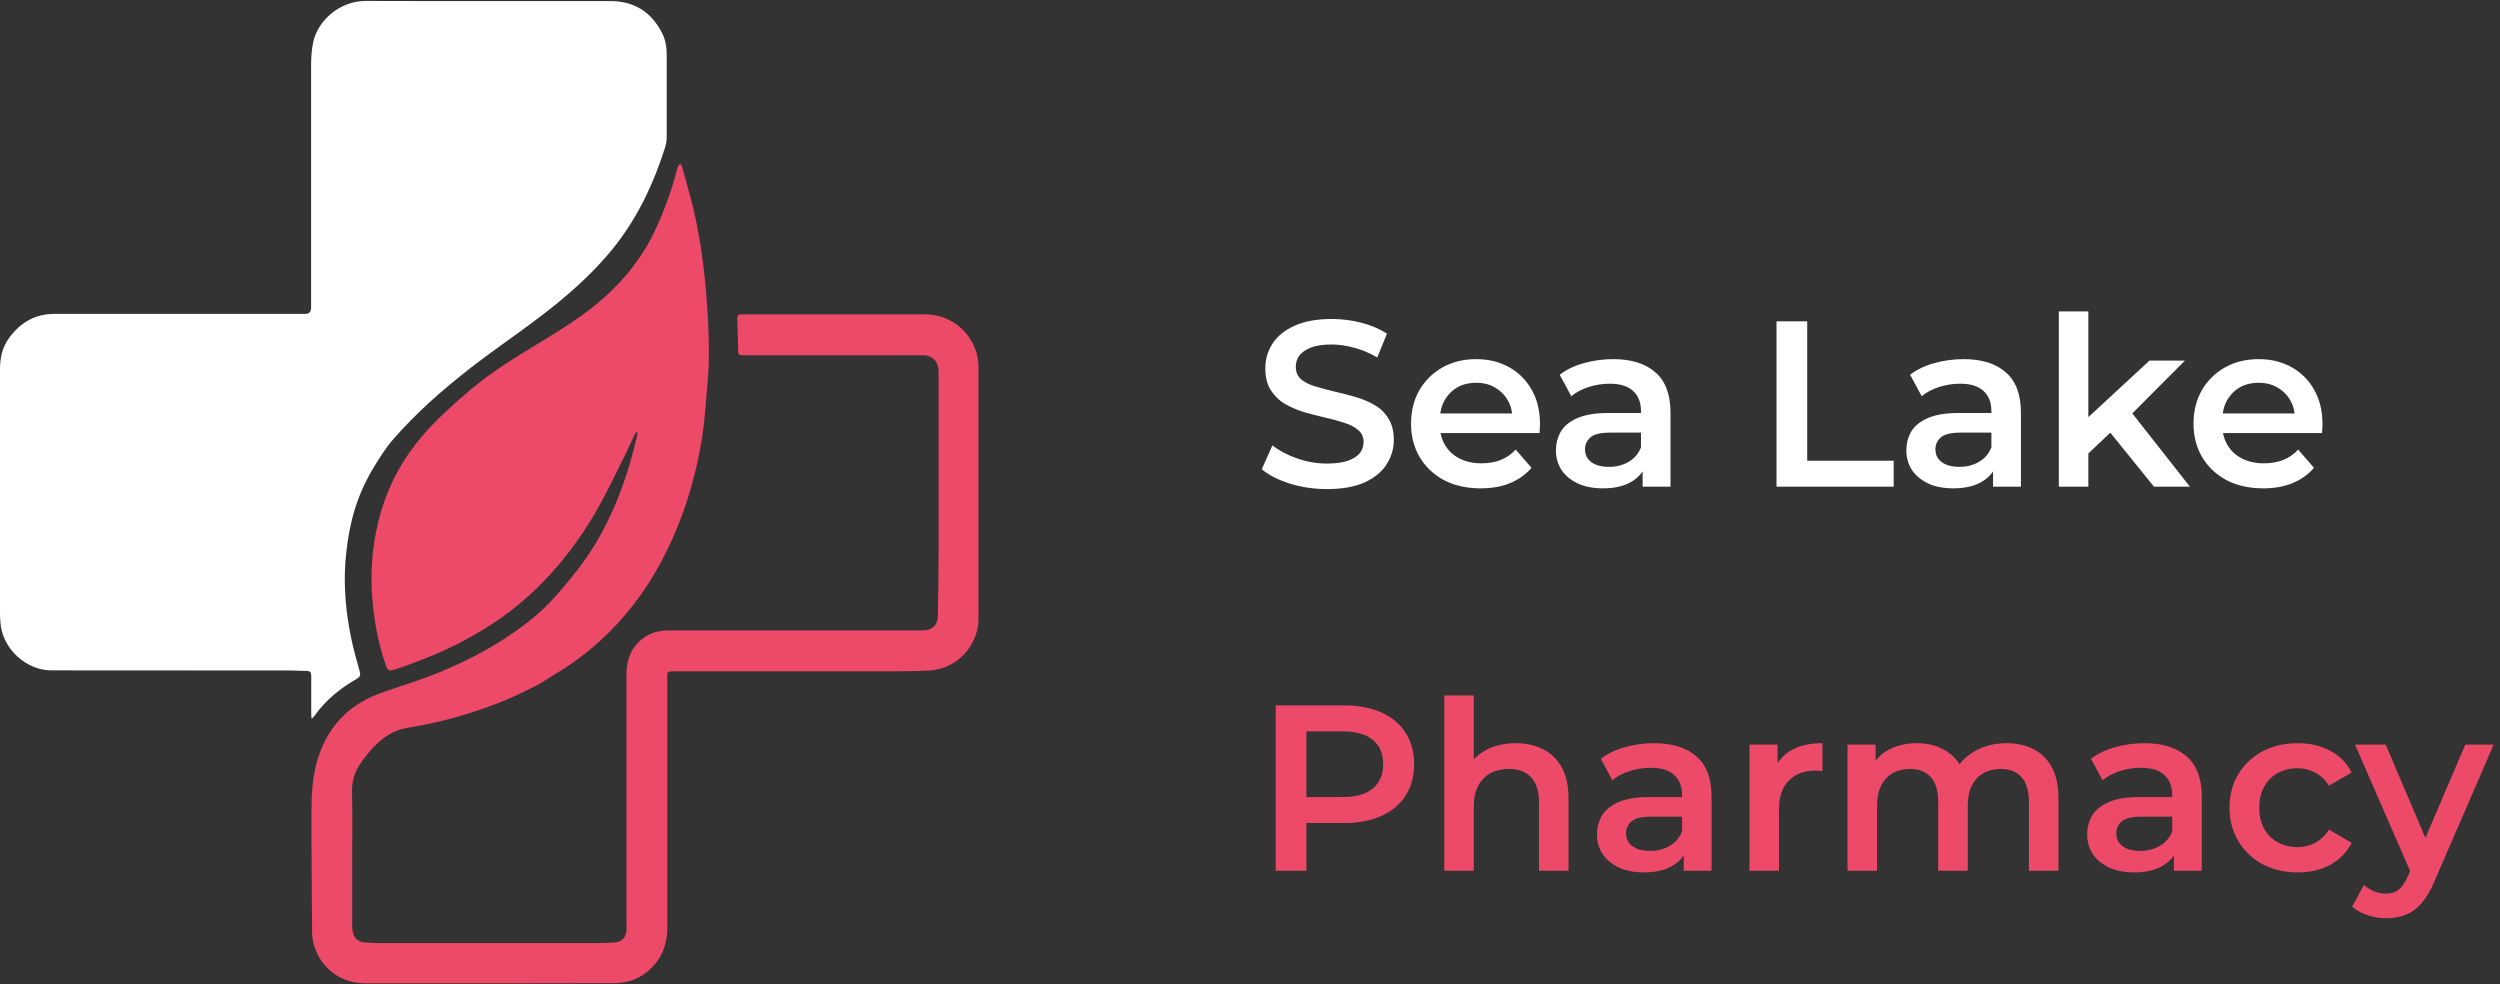
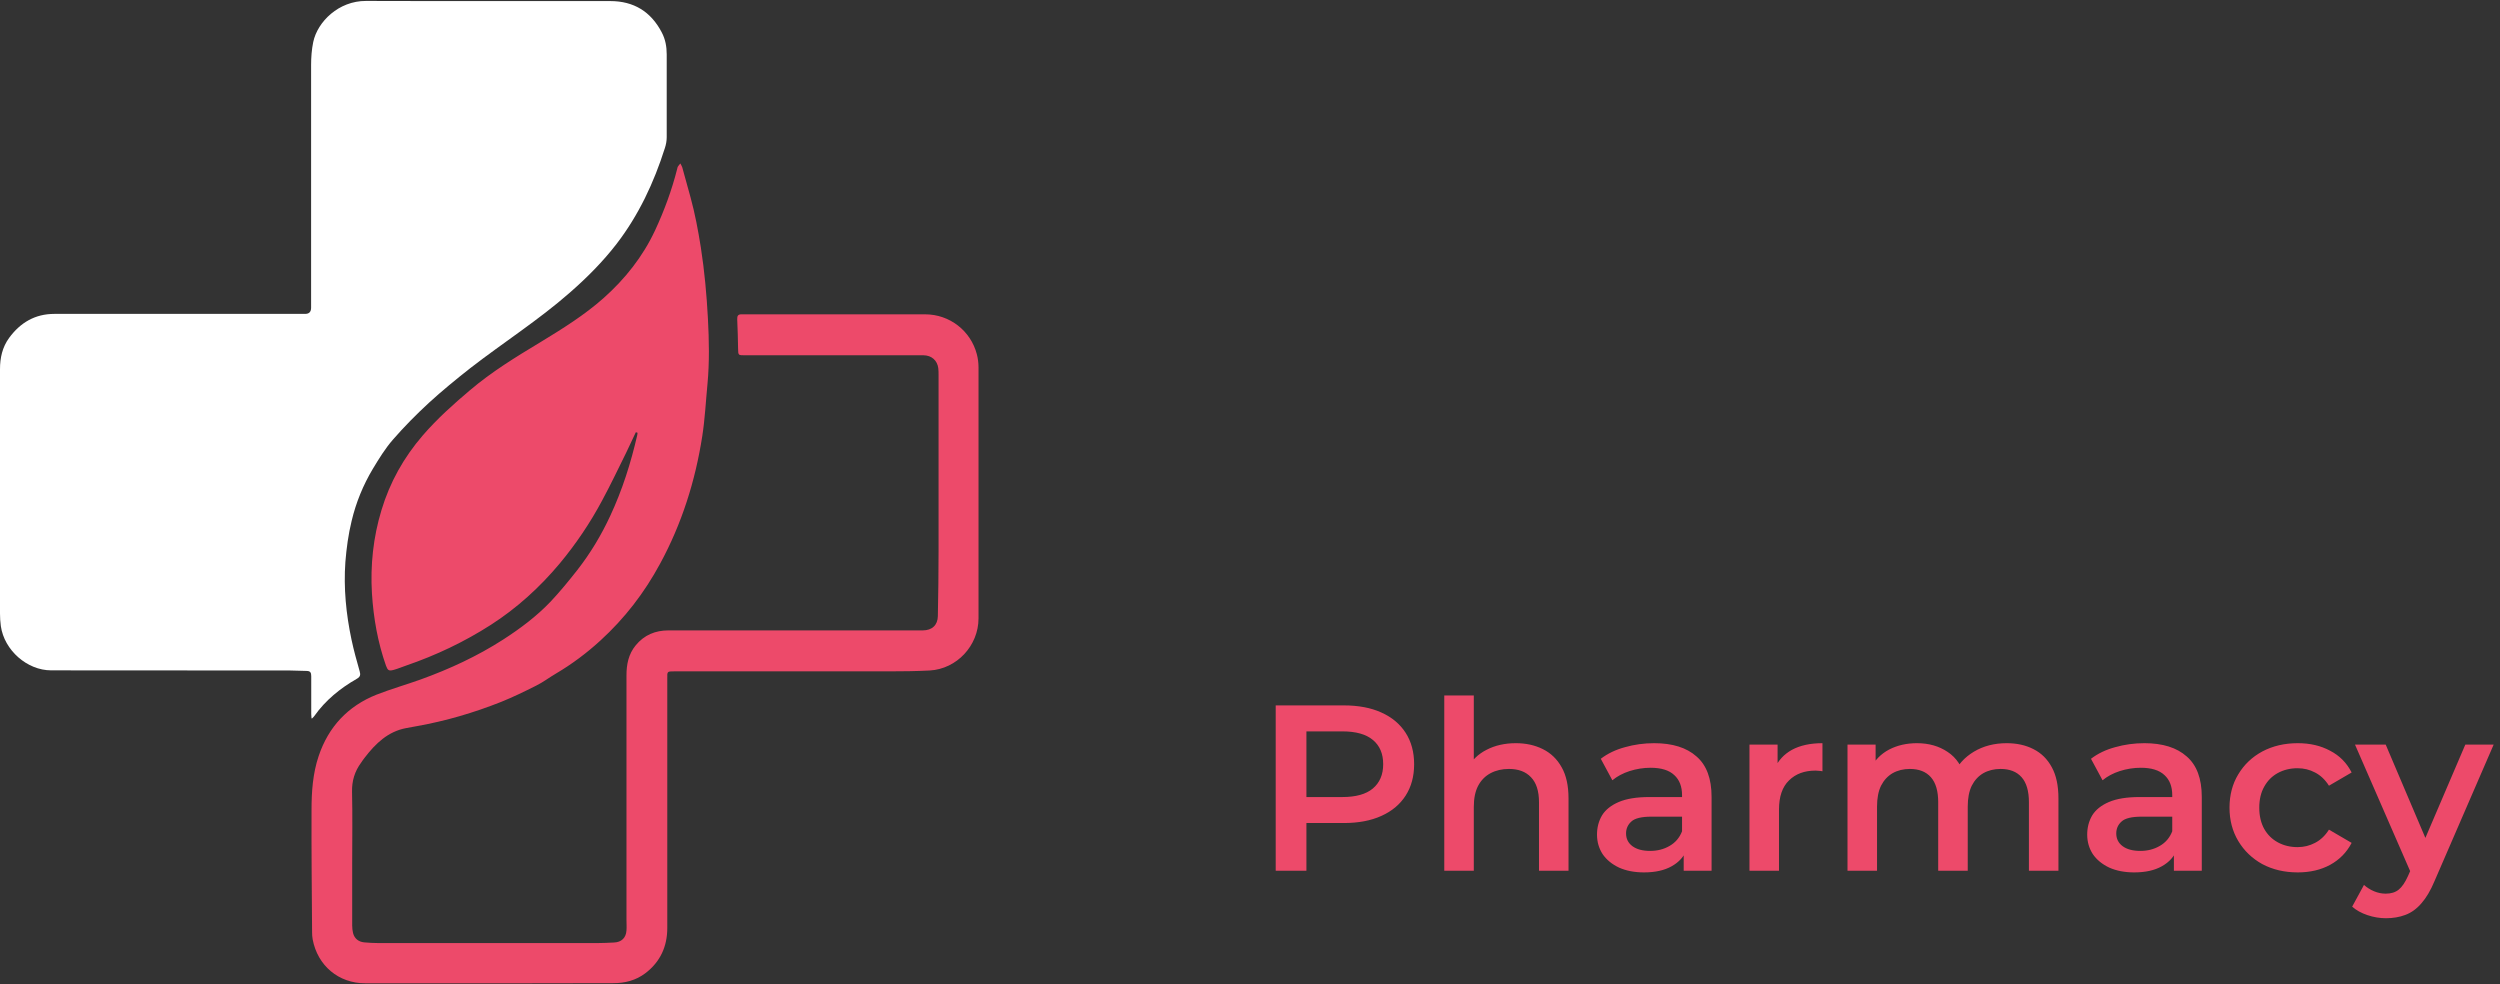
<svg xmlns="http://www.w3.org/2000/svg" fill="none" viewBox="0 0 127 50" height="50" width="127">
  <rect x="0" y="0" width="127" height="50" fill="#333333" stroke="none" />
-   <path fill="white" d="M67.41 24.845C66.754 24.845 66.126 24.753 65.526 24.569C64.926 24.377 64.45 24.133 64.098 23.837L64.638 22.625C64.974 22.889 65.39 23.108 65.886 23.285C66.382 23.46 66.89 23.549 67.41 23.549C67.85 23.549 68.206 23.5 68.478 23.404C68.75 23.308 68.95 23.18 69.078 23.02C69.206 22.852 69.27 22.665 69.27 22.456C69.27 22.201 69.178 21.997 68.994 21.845C68.81 21.684 68.57 21.561 68.274 21.473C67.986 21.377 67.662 21.288 67.302 21.209C66.95 21.128 66.594 21.037 66.234 20.933C65.882 20.82 65.558 20.68 65.262 20.512C64.974 20.337 64.738 20.105 64.554 19.817C64.37 19.529 64.278 19.16 64.278 18.712C64.278 18.256 64.398 17.84 64.638 17.465C64.886 17.081 65.258 16.776 65.754 16.552C66.258 16.32 66.894 16.204 67.662 16.204C68.166 16.204 68.666 16.268 69.162 16.396C69.658 16.524 70.09 16.709 70.458 16.948L69.966 18.16C69.59 17.936 69.202 17.773 68.802 17.669C68.402 17.556 68.018 17.5 67.65 17.5C67.218 17.5 66.866 17.552 66.594 17.657C66.33 17.761 66.134 17.896 66.006 18.064C65.886 18.233 65.826 18.424 65.826 18.64C65.826 18.896 65.914 19.105 66.09 19.265C66.274 19.416 66.51 19.537 66.798 19.625C67.094 19.712 67.422 19.8 67.782 19.889C68.142 19.968 68.498 20.061 68.85 20.165C69.21 20.268 69.534 20.404 69.822 20.573C70.118 20.741 70.354 20.968 70.53 21.256C70.714 21.544 70.806 21.909 70.806 22.349C70.806 22.797 70.682 23.212 70.434 23.596C70.194 23.973 69.822 24.276 69.318 24.509C68.814 24.733 68.178 24.845 67.41 24.845ZM75.221 24.808C74.509 24.808 73.885 24.669 73.349 24.389C72.821 24.101 72.409 23.709 72.113 23.212C71.825 22.716 71.681 22.152 71.681 21.52C71.681 20.881 71.821 20.317 72.101 19.828C72.389 19.332 72.781 18.945 73.277 18.665C73.781 18.384 74.353 18.244 74.993 18.244C75.617 18.244 76.173 18.381 76.661 18.652C77.149 18.924 77.533 19.308 77.813 19.805C78.093 20.3 78.233 20.884 78.233 21.556C78.233 21.62 78.229 21.692 78.221 21.773C78.221 21.852 78.217 21.928 78.209 22H72.869V21.005H77.417L76.829 21.317C76.837 20.948 76.761 20.625 76.601 20.345C76.441 20.064 76.221 19.845 75.941 19.684C75.669 19.524 75.353 19.445 74.993 19.445C74.625 19.445 74.301 19.524 74.021 19.684C73.749 19.845 73.533 20.069 73.373 20.357C73.221 20.637 73.145 20.968 73.145 21.352V21.593C73.145 21.977 73.233 22.317 73.409 22.613C73.585 22.909 73.833 23.137 74.153 23.297C74.473 23.456 74.841 23.537 75.257 23.537C75.617 23.537 75.941 23.48 76.229 23.369C76.517 23.256 76.773 23.081 76.997 22.84L77.801 23.765C77.513 24.101 77.149 24.36 76.709 24.544C76.277 24.721 75.781 24.808 75.221 24.808ZM83.446 24.724V23.428L83.362 23.152V20.884C83.362 20.445 83.23 20.105 82.966 19.864C82.702 19.616 82.302 19.492 81.766 19.492C81.406 19.492 81.05 19.549 80.698 19.66C80.354 19.773 80.062 19.928 79.822 20.128L79.234 19.037C79.578 18.773 79.986 18.576 80.458 18.448C80.938 18.312 81.434 18.244 81.946 18.244C82.874 18.244 83.59 18.468 84.094 18.916C84.606 19.357 84.862 20.041 84.862 20.968V24.724H83.446ZM81.43 24.808C80.95 24.808 80.53 24.729 80.17 24.569C79.81 24.401 79.53 24.172 79.33 23.884C79.138 23.588 79.042 23.256 79.042 22.889C79.042 22.529 79.126 22.204 79.294 21.916C79.47 21.628 79.754 21.401 80.146 21.233C80.538 21.064 81.058 20.98 81.706 20.98H83.566V21.977H81.814C81.302 21.977 80.958 22.061 80.782 22.229C80.606 22.389 80.518 22.588 80.518 22.828C80.518 23.101 80.626 23.317 80.842 23.477C81.058 23.637 81.358 23.716 81.742 23.716C82.11 23.716 82.438 23.633 82.726 23.465C83.022 23.297 83.234 23.049 83.362 22.721L83.614 23.62C83.47 23.997 83.21 24.288 82.834 24.497C82.466 24.704 81.998 24.808 81.43 24.808ZM90.247 24.724V16.325H91.807V23.404H96.199V24.724H90.247ZM101.247 24.724V23.428L101.163 23.152V20.884C101.163 20.445 101.031 20.105 100.767 19.864C100.503 19.616 100.103 19.492 99.567 19.492C99.207 19.492 98.851 19.549 98.499 19.66C98.155 19.773 97.863 19.928 97.623 20.128L97.035 19.037C97.379 18.773 97.787 18.576 98.259 18.448C98.739 18.312 99.235 18.244 99.747 18.244C100.675 18.244 101.391 18.468 101.895 18.916C102.407 19.357 102.663 20.041 102.663 20.968V24.724H101.247ZM99.231 24.808C98.751 24.808 98.331 24.729 97.971 24.569C97.611 24.401 97.331 24.172 97.131 23.884C96.939 23.588 96.843 23.256 96.843 22.889C96.843 22.529 96.927 22.204 97.095 21.916C97.271 21.628 97.555 21.401 97.947 21.233C98.339 21.064 98.859 20.98 99.507 20.98H101.367V21.977H99.615C99.103 21.977 98.759 22.061 98.583 22.229C98.407 22.389 98.319 22.588 98.319 22.828C98.319 23.101 98.427 23.317 98.643 23.477C98.859 23.637 99.159 23.716 99.543 23.716C99.911 23.716 100.239 23.633 100.527 23.465C100.823 23.297 101.035 23.049 101.163 22.721L101.415 23.62C101.271 23.997 101.011 24.288 100.635 24.497C100.267 24.704 99.799 24.808 99.231 24.808ZM105.812 23.297L105.848 21.413L109.196 18.317H110.996L108.152 21.172L107.36 21.832L105.812 23.297ZM104.588 24.724V15.82H106.088V24.724H104.588ZM109.424 24.724L107.084 21.832L108.032 20.633L111.248 24.724H109.424ZM114.971 24.808C114.259 24.808 113.635 24.669 113.099 24.389C112.571 24.101 112.159 23.709 111.863 23.212C111.575 22.716 111.431 22.152 111.431 21.52C111.431 20.881 111.571 20.317 111.851 19.828C112.139 19.332 112.531 18.945 113.027 18.665C113.531 18.384 114.103 18.244 114.743 18.244C115.367 18.244 115.923 18.381 116.411 18.652C116.899 18.924 117.283 19.308 117.563 19.805C117.843 20.3 117.983 20.884 117.983 21.556C117.983 21.62 117.979 21.692 117.971 21.773C117.971 21.852 117.967 21.928 117.959 22H112.619V21.005H117.167L116.579 21.317C116.587 20.948 116.511 20.625 116.351 20.345C116.191 20.064 115.971 19.845 115.691 19.684C115.419 19.524 115.103 19.445 114.743 19.445C114.375 19.445 114.051 19.524 113.771 19.684C113.499 19.845 113.283 20.069 113.123 20.357C112.971 20.637 112.895 20.968 112.895 21.352V21.593C112.895 21.977 112.983 22.317 113.159 22.613C113.335 22.909 113.583 23.137 113.903 23.297C114.223 23.456 114.591 23.537 115.007 23.537C115.367 23.537 115.691 23.48 115.979 23.369C116.267 23.256 116.523 23.081 116.747 22.84L117.551 23.765C117.263 24.101 116.899 24.36 116.459 24.544C116.027 24.721 115.531 24.808 114.971 24.808Z" />
  <path fill="#ED4A6A" d="M64.806 44.234V35.834H68.262C69.006 35.834 69.642 35.954 70.17 36.194C70.706 36.434 71.118 36.778 71.406 37.226C71.694 37.674 71.838 38.206 71.838 38.822C71.838 39.438 71.694 39.97 71.406 40.418C71.118 40.866 70.706 41.21 70.17 41.45C69.642 41.69 69.006 41.81 68.262 41.81H65.67L66.366 41.078V44.234H64.806ZM66.366 41.246L65.67 40.49H68.19C68.878 40.49 69.394 40.346 69.738 40.058C70.09 39.762 70.266 39.35 70.266 38.822C70.266 38.286 70.09 37.874 69.738 37.586C69.394 37.298 68.878 37.154 68.19 37.154H65.67L66.366 36.386V41.246ZM77.005 37.754C77.517 37.754 77.973 37.854 78.373 38.054C78.781 38.254 79.101 38.562 79.333 38.978C79.565 39.386 79.681 39.914 79.681 40.562V44.234H78.181V40.754C78.181 40.186 78.045 39.762 77.773 39.482C77.509 39.202 77.137 39.062 76.657 39.062C76.305 39.062 75.993 39.134 75.721 39.278C75.449 39.422 75.237 39.638 75.085 39.926C74.941 40.206 74.869 40.562 74.869 40.994V44.234H73.369V35.33H74.869V39.554L74.545 39.026C74.769 38.618 75.093 38.306 75.517 38.09C75.949 37.866 76.445 37.754 77.005 37.754ZM85.532 44.234V42.938L85.448 42.662V40.394C85.448 39.954 85.316 39.614 85.052 39.374C84.788 39.126 84.388 39.002 83.852 39.002C83.492 39.002 83.136 39.058 82.784 39.17C82.44 39.282 82.148 39.438 81.908 39.638L81.32 38.546C81.664 38.282 82.072 38.086 82.544 37.958C83.024 37.822 83.52 37.754 84.032 37.754C84.96 37.754 85.676 37.978 86.18 38.426C86.692 38.866 86.948 39.55 86.948 40.478V44.234H85.532ZM83.516 44.318C83.036 44.318 82.616 44.238 82.256 44.078C81.896 43.91 81.616 43.682 81.416 43.394C81.224 43.098 81.128 42.766 81.128 42.398C81.128 42.038 81.212 41.714 81.38 41.426C81.556 41.138 81.84 40.91 82.232 40.742C82.624 40.574 83.144 40.49 83.792 40.49H85.652V41.486H83.9C83.388 41.486 83.044 41.57 82.868 41.738C82.692 41.898 82.604 42.098 82.604 42.338C82.604 42.61 82.712 42.826 82.928 42.986C83.144 43.146 83.444 43.226 83.828 43.226C84.196 43.226 84.524 43.142 84.812 42.974C85.108 42.806 85.32 42.558 85.448 42.23L85.7 43.13C85.556 43.506 85.296 43.798 84.92 44.006C84.552 44.214 84.084 44.318 83.516 44.318ZM88.873 44.234V37.826H90.301V39.59L90.133 39.074C90.325 38.642 90.625 38.314 91.033 38.09C91.449 37.866 91.965 37.754 92.581 37.754V39.182C92.517 39.166 92.457 39.158 92.401 39.158C92.345 39.15 92.289 39.146 92.233 39.146C91.665 39.146 91.213 39.314 90.877 39.65C90.541 39.978 90.373 40.47 90.373 41.126V44.234H88.873ZM101.941 37.754C102.453 37.754 102.905 37.854 103.297 38.054C103.697 38.254 104.009 38.562 104.233 38.978C104.457 39.386 104.569 39.914 104.569 40.562V44.234H103.069V40.754C103.069 40.186 102.945 39.762 102.697 39.482C102.449 39.202 102.093 39.062 101.629 39.062C101.301 39.062 101.009 39.134 100.753 39.278C100.505 39.422 100.309 39.634 100.165 39.914C100.029 40.194 99.961 40.55 99.961 40.982V44.234H98.461V40.754C98.461 40.186 98.337 39.762 98.089 39.482C97.841 39.202 97.485 39.062 97.021 39.062C96.693 39.062 96.401 39.134 96.145 39.278C95.897 39.422 95.701 39.634 95.557 39.914C95.421 40.194 95.353 40.55 95.353 40.982V44.234H93.853V37.826H95.281V39.53L95.029 39.026C95.245 38.61 95.557 38.294 95.965 38.078C96.381 37.862 96.853 37.754 97.381 37.754C97.981 37.754 98.501 37.902 98.941 38.198C99.389 38.494 99.685 38.942 99.829 39.542L99.241 39.338C99.449 38.858 99.793 38.474 100.273 38.186C100.753 37.898 101.309 37.754 101.941 37.754ZM110.434 44.234V42.938L110.35 42.662V40.394C110.35 39.954 110.218 39.614 109.954 39.374C109.69 39.126 109.29 39.002 108.754 39.002C108.394 39.002 108.038 39.058 107.686 39.17C107.342 39.282 107.05 39.438 106.81 39.638L106.222 38.546C106.566 38.282 106.974 38.086 107.446 37.958C107.926 37.822 108.422 37.754 108.934 37.754C109.862 37.754 110.578 37.978 111.082 38.426C111.594 38.866 111.85 39.55 111.85 40.478V44.234H110.434ZM108.418 44.318C107.938 44.318 107.518 44.238 107.158 44.078C106.798 43.91 106.518 43.682 106.318 43.394C106.126 43.098 106.03 42.766 106.03 42.398C106.03 42.038 106.114 41.714 106.282 41.426C106.458 41.138 106.742 40.91 107.134 40.742C107.526 40.574 108.046 40.49 108.694 40.49H110.554V41.486H108.802C108.29 41.486 107.946 41.57 107.77 41.738C107.594 41.898 107.506 42.098 107.506 42.338C107.506 42.61 107.614 42.826 107.83 42.986C108.046 43.146 108.346 43.226 108.73 43.226C109.098 43.226 109.426 43.142 109.714 42.974C110.01 42.806 110.222 42.558 110.35 42.23L110.602 43.13C110.458 43.506 110.198 43.798 109.822 44.006C109.454 44.214 108.986 44.318 108.418 44.318ZM116.727 44.318C116.055 44.318 115.455 44.178 114.927 43.898C114.407 43.61 113.999 43.218 113.703 42.722C113.407 42.226 113.259 41.662 113.259 41.03C113.259 40.39 113.407 39.826 113.703 39.338C113.999 38.842 114.407 38.454 114.927 38.174C115.455 37.894 116.055 37.754 116.727 37.754C117.351 37.754 117.899 37.882 118.371 38.138C118.851 38.386 119.215 38.754 119.463 39.242L118.311 39.914C118.119 39.61 117.883 39.386 117.603 39.242C117.331 39.098 117.035 39.026 116.715 39.026C116.347 39.026 116.015 39.106 115.719 39.266C115.423 39.426 115.191 39.658 115.023 39.962C114.855 40.258 114.771 40.614 114.771 41.03C114.771 41.446 114.855 41.806 115.023 42.11C115.191 42.406 115.423 42.634 115.719 42.794C116.015 42.954 116.347 43.034 116.715 43.034C117.035 43.034 117.331 42.962 117.603 42.818C117.883 42.674 118.119 42.45 118.311 42.146L119.463 42.818C119.215 43.298 118.851 43.67 118.371 43.934C117.899 44.19 117.351 44.318 116.727 44.318ZM121.206 46.646C120.894 46.646 120.582 46.594 120.27 46.49C119.958 46.386 119.698 46.242 119.49 46.058L120.09 44.954C120.242 45.09 120.414 45.198 120.606 45.278C120.798 45.358 120.994 45.398 121.194 45.398C121.466 45.398 121.686 45.33 121.854 45.194C122.022 45.058 122.178 44.83 122.322 44.51L122.694 43.67L122.814 43.49L125.238 37.826H126.678L123.678 44.75C123.478 45.23 123.254 45.61 123.006 45.89C122.766 46.17 122.494 46.366 122.19 46.478C121.894 46.59 121.566 46.646 121.206 46.646ZM122.526 44.462L119.634 37.826H121.194L123.546 43.358L122.526 44.462Z" />
  <path fill="white" d="M15.826 36.495C15.826 36.423 15.811 36.351 15.811 36.279C15.811 35.636 15.811 34.993 15.811 34.35C15.811 34.17 15.768 34.083 15.566 34.083C15.291 34.083 15.017 34.061 14.742 34.061C10.697 34.061 6.645 34.061 2.6 34.054C1.372 34.054 0.217 33.028 0.043 31.808C0.014 31.598 0 31.381 0 31.165C0 27.026 0 22.895 0 18.756C0 18.185 0.116 17.643 0.462 17.167C1.033 16.387 1.784 15.946 2.759 15.946C6.97 15.946 11.188 15.946 15.399 15.946C15.435 15.946 15.472 15.946 15.501 15.946C15.703 15.946 15.804 15.842 15.804 15.635C15.804 11.525 15.804 7.416 15.804 3.306C15.804 2.916 15.833 2.518 15.912 2.136C16.129 1.103 17.205 0.041 18.592 0.048C22.731 0.063 26.869 0.048 31.008 0.055C32.193 0.055 33.067 0.59 33.616 1.644C33.804 1.998 33.869 2.374 33.869 2.764C33.869 4.165 33.869 5.574 33.869 6.975C33.869 7.156 33.833 7.351 33.775 7.524C33.219 9.279 32.446 10.926 31.326 12.385C30.625 13.295 29.817 14.104 28.95 14.863C27.354 16.264 25.562 17.405 23.886 18.705C23.171 19.268 22.463 19.846 21.792 20.46C21.149 21.053 20.528 21.681 19.957 22.338C19.567 22.786 19.249 23.306 18.939 23.819C18.448 24.642 18.086 25.524 17.863 26.463C17.696 27.149 17.602 27.842 17.545 28.55C17.451 29.879 17.581 31.186 17.855 32.487C17.971 33.036 18.122 33.577 18.274 34.112C18.325 34.285 18.296 34.386 18.13 34.48C17.285 34.964 16.533 35.571 15.963 36.38C15.934 36.423 15.891 36.459 15.854 36.495C15.833 36.495 15.818 36.481 15.797 36.481L15.826 36.495Z" />
  <path fill="#ED4A6A" d="M32.301 21.956C32.135 22.302 31.976 22.656 31.81 22.996C31.406 23.812 31.016 24.635 30.582 25.437C29.976 26.571 29.253 27.64 28.43 28.63C27.419 29.836 26.263 30.89 24.934 31.743C23.583 32.609 22.153 33.288 20.636 33.809C20.419 33.881 20.21 33.975 19.993 34.032C19.755 34.097 19.697 34.054 19.61 33.823C19.192 32.638 18.975 31.41 18.895 30.154C18.809 28.709 18.96 27.293 19.379 25.914C19.805 24.498 20.513 23.234 21.481 22.114C22.204 21.277 23.027 20.54 23.872 19.825C24.977 18.886 26.205 18.135 27.44 17.391C28.567 16.704 29.687 16.011 30.676 15.13C31.76 14.162 32.655 13.035 33.276 11.706C33.746 10.695 34.129 9.655 34.403 8.571C34.41 8.535 34.418 8.499 34.432 8.47C34.468 8.412 34.519 8.355 34.562 8.304C34.591 8.369 34.634 8.427 34.656 8.492C34.8 8.997 34.931 9.503 35.075 10.009C35.306 10.847 35.465 11.706 35.602 12.566C35.79 13.772 35.898 14.978 35.963 16.192C36.021 17.29 36.043 18.387 35.942 19.485C35.855 20.381 35.812 21.277 35.674 22.165C35.321 24.433 34.634 26.607 33.536 28.63C32.742 30.103 31.738 31.41 30.503 32.537C29.809 33.173 29.058 33.736 28.249 34.213C27.902 34.415 27.585 34.661 27.231 34.834C26.646 35.13 26.061 35.412 25.454 35.658C24.074 36.206 22.651 36.625 21.185 36.886C21.005 36.922 20.817 36.95 20.636 36.987C19.704 37.16 19.076 37.774 18.527 38.489C18.462 38.568 18.404 38.655 18.346 38.742C18.021 39.182 17.87 39.666 17.884 40.23C17.913 41.479 17.891 42.736 17.891 43.986C17.891 44.997 17.891 46.001 17.891 47.012C17.891 47.142 17.906 47.279 17.935 47.402C18.007 47.677 18.209 47.843 18.498 47.872C18.736 47.893 18.982 47.908 19.221 47.908C22.933 47.908 26.639 47.908 30.351 47.908C30.633 47.908 30.915 47.893 31.196 47.879C31.572 47.864 31.803 47.641 31.825 47.265C31.839 47.084 31.825 46.904 31.825 46.723C31.825 42.584 31.825 38.453 31.825 34.314C31.825 33.751 31.926 33.231 32.294 32.783C32.727 32.255 33.291 32.024 33.963 32.024C37.379 32.024 40.788 32.024 44.205 32.024C45.093 32.024 45.982 32.024 46.877 32.024C47.347 32.024 47.636 31.757 47.643 31.295C47.665 30.19 47.679 29.085 47.679 27.98C47.679 25.004 47.679 22.028 47.679 19.059C47.679 18.944 47.679 18.821 47.665 18.705C47.614 18.308 47.325 18.055 46.921 18.048C46.307 18.048 45.693 18.048 45.079 18.048C42.666 18.048 40.254 18.048 37.834 18.048C37.502 18.048 37.502 18.048 37.495 17.716C37.487 17.217 37.473 16.719 37.451 16.221C37.444 16.04 37.495 15.96 37.69 15.968C40.795 15.968 43.894 15.968 47 15.968C48.242 15.968 49.312 16.805 49.622 17.99C49.68 18.207 49.709 18.438 49.709 18.669C49.709 22.476 49.709 26.275 49.709 30.081C49.709 30.522 49.709 30.97 49.709 31.41C49.709 32.797 48.611 33.982 47.231 34.061C46.538 34.097 45.837 34.105 45.144 34.105C41.511 34.105 37.877 34.105 34.237 34.105C33.898 34.105 33.89 34.105 33.898 34.466C33.898 37.76 33.898 41.053 33.898 44.347C33.898 45.279 33.898 46.21 33.898 47.142C33.898 48.081 33.544 48.861 32.785 49.439C32.301 49.807 31.745 49.945 31.153 49.945C29.694 49.952 28.227 49.952 26.768 49.952C24.031 49.952 21.294 49.952 18.556 49.952C17.198 49.952 16.136 49.056 15.883 47.72C15.862 47.597 15.854 47.474 15.854 47.352C15.84 45.279 15.818 43.206 15.826 41.133C15.826 40.215 15.891 39.291 16.187 38.41C16.685 36.922 17.675 35.867 19.127 35.289C19.863 35 20.629 34.784 21.373 34.516C22.832 33.989 24.24 33.339 25.555 32.494C26.429 31.93 27.26 31.309 27.975 30.558C28.451 30.052 28.892 29.511 29.325 28.962C29.99 28.11 30.546 27.185 31.001 26.203C31.615 24.888 32.048 23.516 32.373 22.1C32.381 22.064 32.381 22.02 32.388 21.984C32.366 21.984 32.345 21.97 32.323 21.963L32.301 21.956Z" />
</svg>